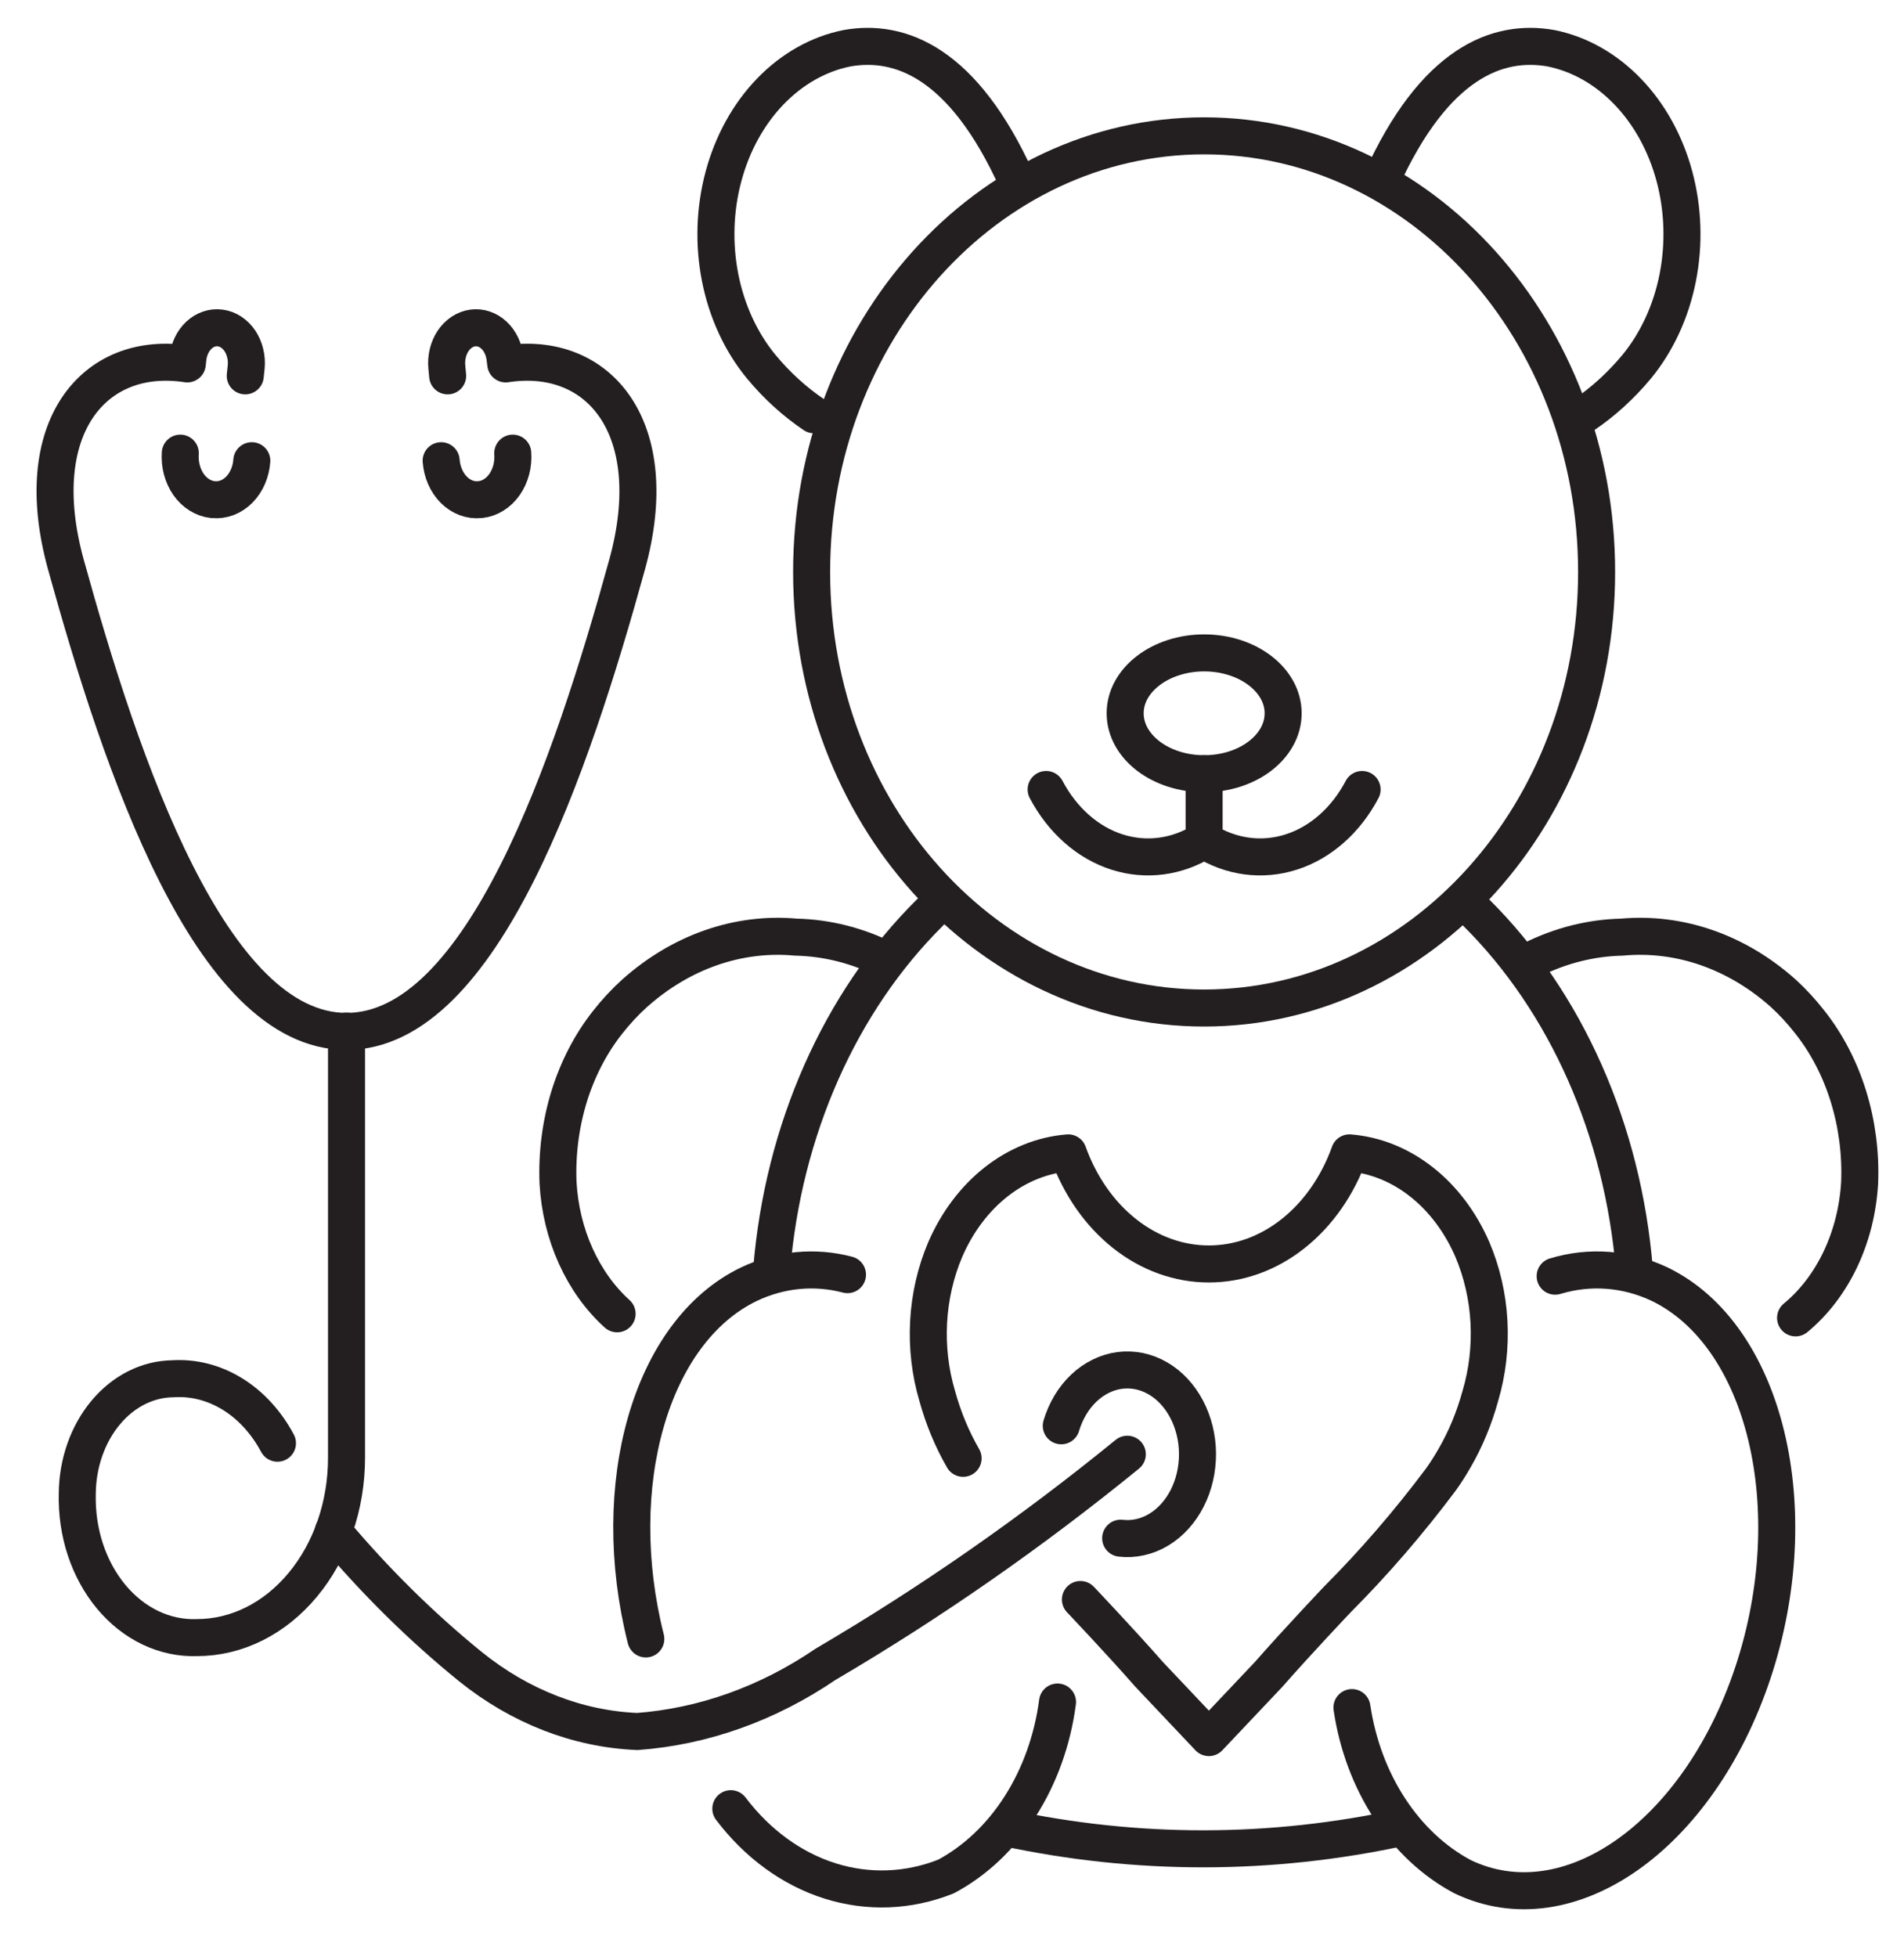
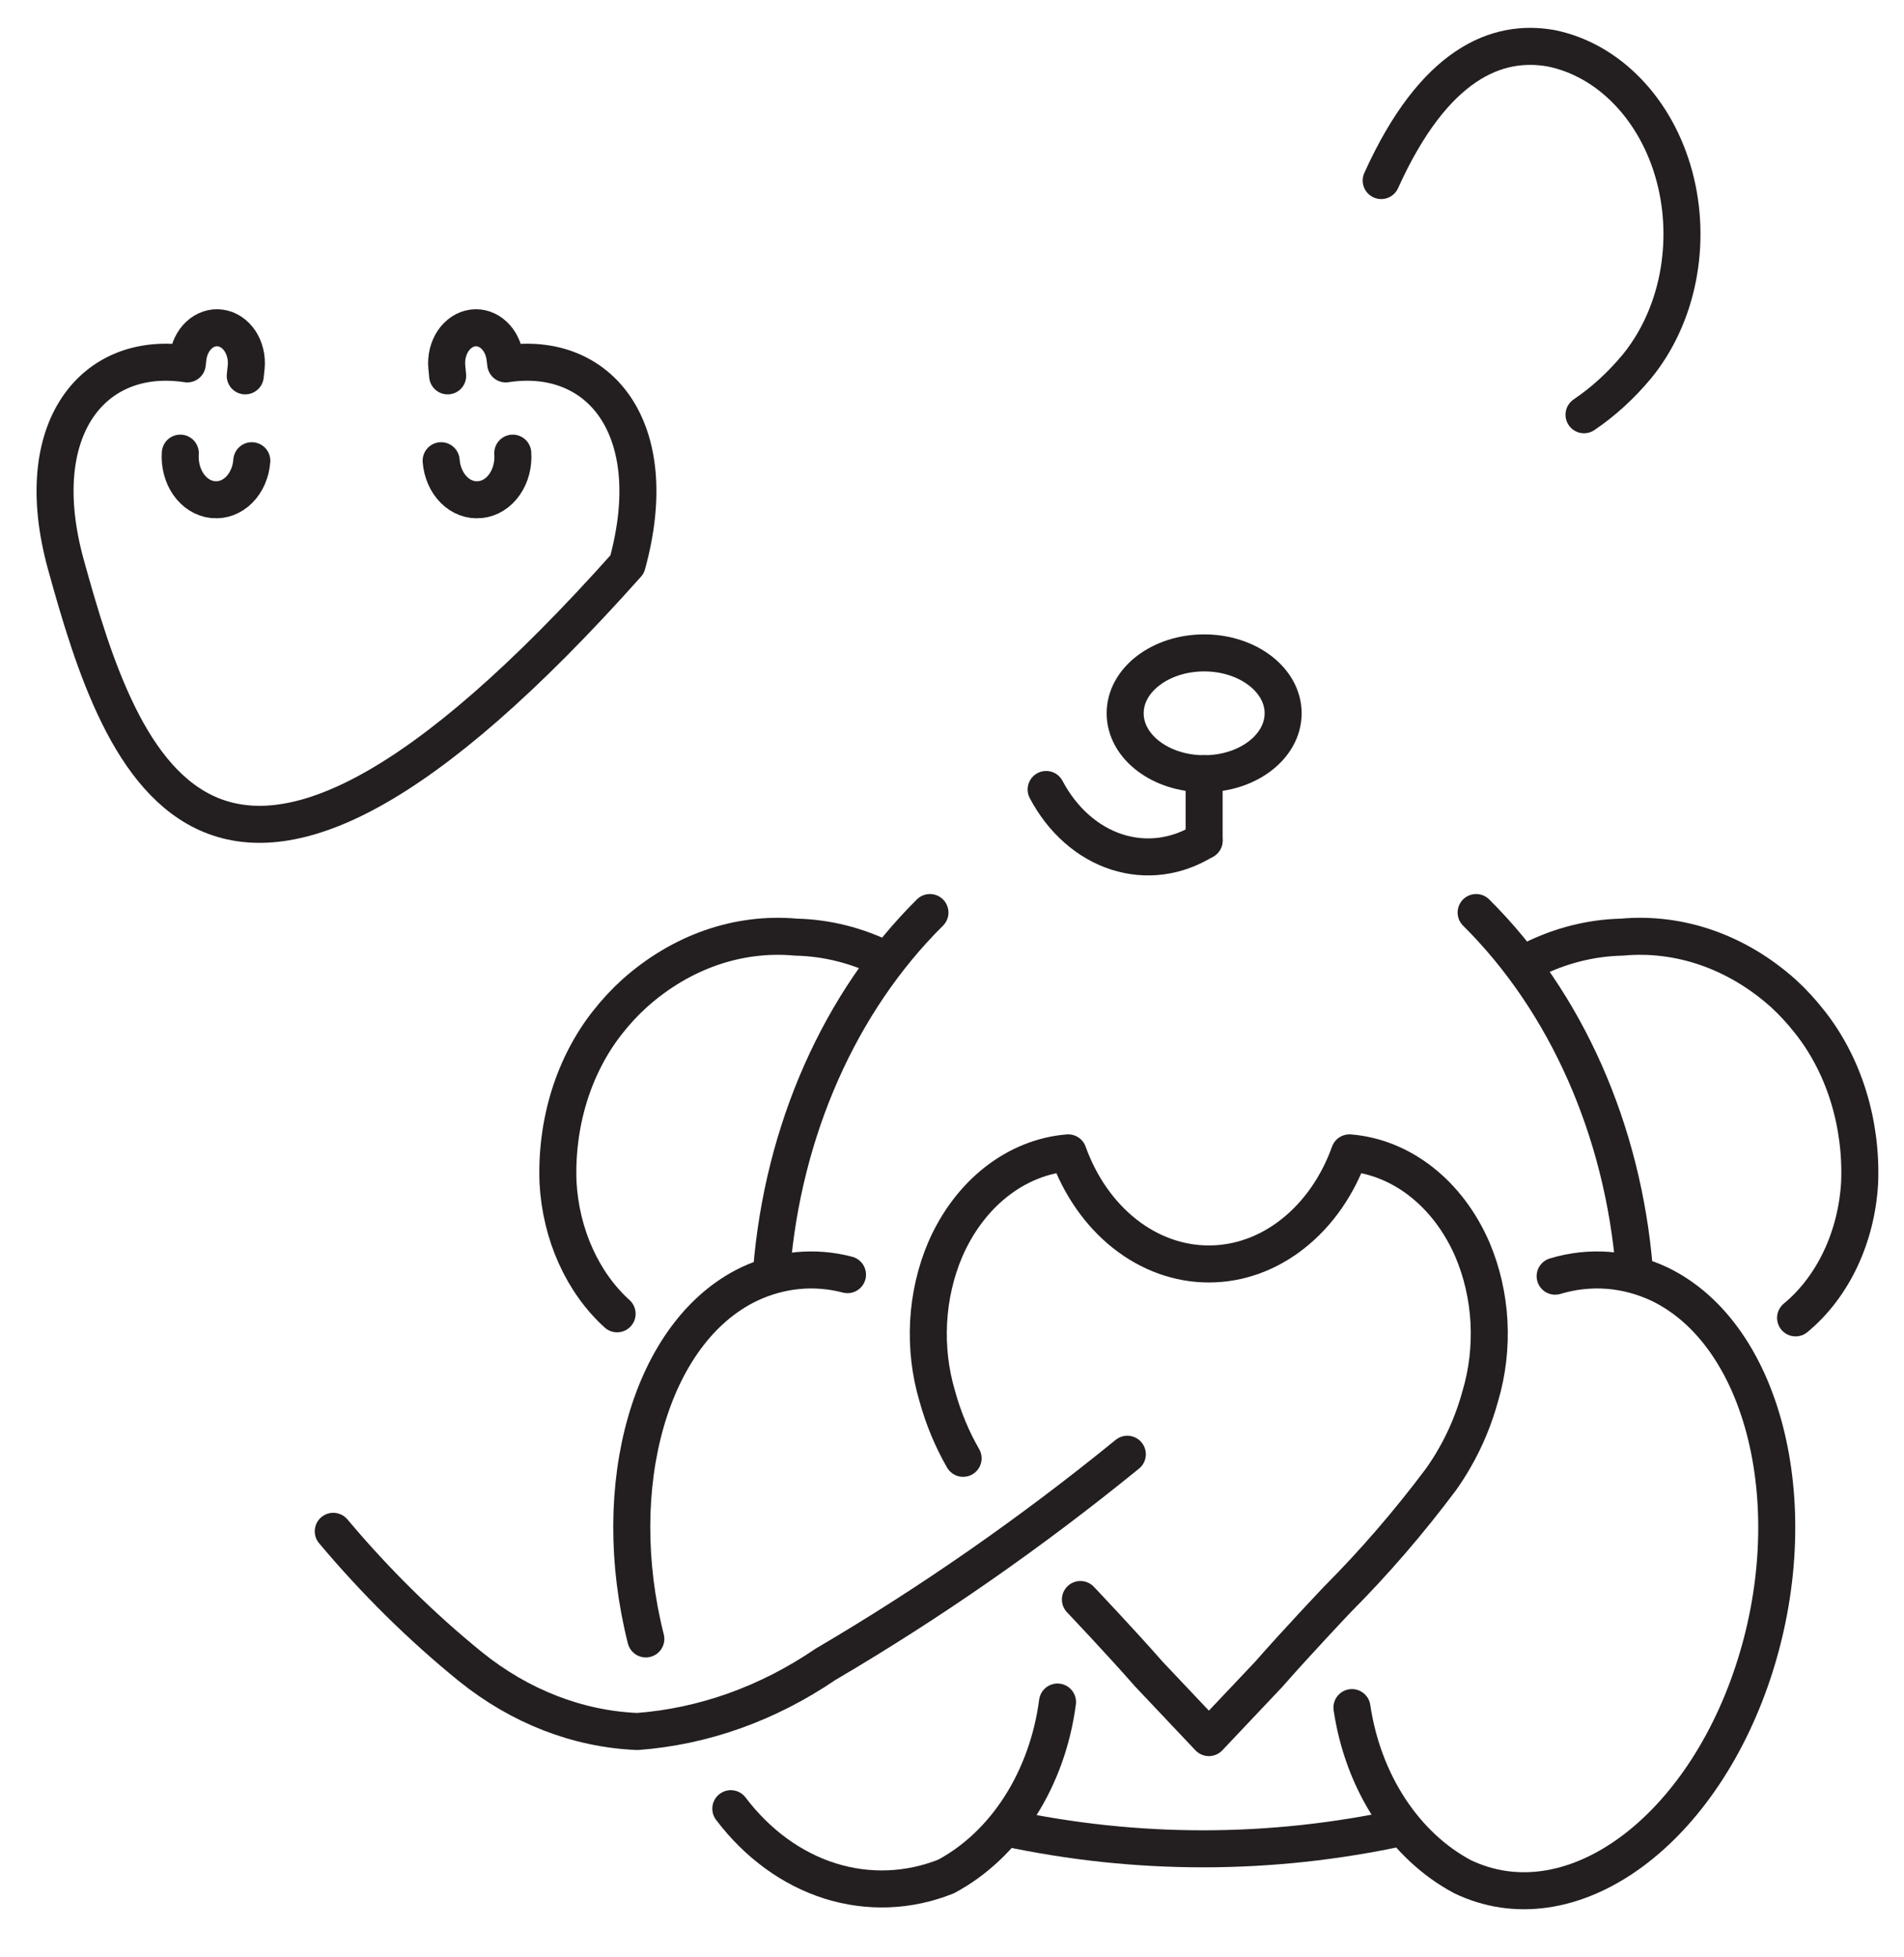
<svg xmlns="http://www.w3.org/2000/svg" width="36" height="37" viewBox="0 0 36 37" fill="none">
  <path d="M3.409 8.566C3.394 8.78 3.45 8.992 3.564 9.157C3.679 9.321 3.843 9.424 4.021 9.444H4.033C4.211 9.462 4.387 9.395 4.524 9.257C4.66 9.119 4.746 8.922 4.761 8.709" stroke="#231F20" stroke-width="0.7" stroke-linecap="round" stroke-linejoin="round" />
-   <path d="M8.464 7.105L8.448 6.935C8.432 6.76 8.475 6.584 8.566 6.446C8.658 6.309 8.791 6.22 8.937 6.2C9.081 6.18 9.226 6.229 9.34 6.336C9.455 6.443 9.529 6.6 9.549 6.772L9.562 6.879C11.331 6.607 12.567 8.098 11.858 10.669C10.808 14.476 9.116 19.497 6.551 19.497C3.985 19.497 2.298 14.48 1.245 10.669C0.535 8.094 1.771 6.607 3.541 6.879L3.553 6.772C3.572 6.599 3.647 6.443 3.761 6.336C3.876 6.229 4.021 6.18 4.165 6.2C4.237 6.209 4.308 6.236 4.371 6.278C4.435 6.32 4.491 6.377 4.537 6.445C4.582 6.514 4.616 6.592 4.636 6.676C4.657 6.76 4.663 6.848 4.655 6.935L4.637 7.105" stroke="#231F20" stroke-width="0.7" stroke-linecap="round" stroke-linejoin="round" />
+   <path d="M8.464 7.105L8.448 6.935C8.432 6.76 8.475 6.584 8.566 6.446C8.658 6.309 8.791 6.22 8.937 6.2C9.081 6.18 9.226 6.229 9.34 6.336C9.455 6.443 9.529 6.6 9.549 6.772L9.562 6.879C11.331 6.607 12.567 8.098 11.858 10.669C3.985 19.497 2.298 14.48 1.245 10.669C0.535 8.094 1.771 6.607 3.541 6.879L3.553 6.772C3.572 6.599 3.647 6.443 3.761 6.336C3.876 6.229 4.021 6.18 4.165 6.2C4.237 6.209 4.308 6.236 4.371 6.278C4.435 6.32 4.491 6.377 4.537 6.445C4.582 6.514 4.616 6.592 4.636 6.676C4.657 6.76 4.663 6.848 4.655 6.935L4.637 7.105" stroke="#231F20" stroke-width="0.7" stroke-linecap="round" stroke-linejoin="round" />
  <path d="M9.695 8.566C9.711 8.78 9.655 8.993 9.54 9.158C9.425 9.322 9.261 9.425 9.083 9.444H9.072C8.894 9.463 8.717 9.396 8.58 9.258C8.443 9.12 8.357 8.922 8.341 8.709" stroke="#231F20" stroke-width="0.7" stroke-linecap="round" stroke-linejoin="round" />
-   <path d="M6.552 19.492V27.558C6.552 28.459 6.254 29.323 5.723 29.96C5.193 30.598 4.474 30.956 3.724 30.956C3.425 30.967 3.126 30.904 2.847 30.772C2.568 30.639 2.315 30.439 2.103 30.185C1.891 29.93 1.725 29.626 1.614 29.291C1.504 28.956 1.452 28.597 1.461 28.237C1.465 27.662 1.657 27.112 1.996 26.705C2.334 26.298 2.792 26.068 3.271 26.063C3.66 26.038 4.048 26.138 4.395 26.352C4.742 26.566 5.035 26.886 5.246 27.281" stroke="#231F20" stroke-width="0.7" stroke-linecap="round" stroke-linejoin="round" />
  <path d="M18.21 27.567C18.001 27.205 17.836 26.808 17.721 26.39C17.587 25.94 17.532 25.462 17.558 24.986C17.584 24.51 17.691 24.045 17.872 23.62C18.097 23.101 18.428 22.661 18.835 22.341C19.243 22.021 19.712 21.832 20.197 21.793C20.421 22.417 20.793 22.948 21.265 23.321C21.738 23.695 22.291 23.893 22.856 23.893C23.422 23.893 23.975 23.695 24.447 23.321C24.92 22.948 25.291 22.417 25.515 21.793C26 21.832 26.469 22.021 26.876 22.341C27.283 22.661 27.614 23.101 27.839 23.62C28.02 24.045 28.127 24.51 28.153 24.986C28.178 25.463 28.123 25.94 27.989 26.39C27.874 26.809 27.71 27.205 27.5 27.567C27.42 27.707 27.334 27.842 27.242 27.97C26.635 28.78 25.981 29.538 25.285 30.236C25.285 30.236 24.526 31.036 23.99 31.648L22.857 32.846L21.724 31.648C21.187 31.035 20.428 30.236 20.428 30.236" stroke="#231F20" stroke-width="0.7" stroke-linecap="round" stroke-linejoin="round" />
  <path d="M29.95 7.84C30.314 7.594 30.648 7.289 30.944 6.934C31.326 6.47 31.595 5.889 31.721 5.254C31.847 4.618 31.826 3.954 31.659 3.332C31.492 2.711 31.186 2.156 30.774 1.73C30.363 1.303 29.862 1.02 29.326 0.912C28.317 0.733 27.123 1.183 26.115 3.413" stroke="#231F20" stroke-width="0.7" stroke-linecap="round" stroke-linejoin="round" />
-   <path d="M15.39 7.84C15.025 7.594 14.69 7.289 14.395 6.934C14.012 6.47 13.743 5.888 13.617 5.253C13.491 4.618 13.513 3.953 13.68 3.332C13.847 2.71 14.153 2.156 14.565 1.729C14.976 1.303 15.477 1.02 16.013 0.912C17.02 0.733 18.215 1.183 19.223 3.413" stroke="#231F20" stroke-width="0.7" stroke-linecap="round" stroke-linejoin="round" />
  <path d="M30.902 24.005C30.688 21.366 29.611 18.938 27.91 17.25" stroke="#231F20" stroke-width="0.7" stroke-linecap="round" stroke-linejoin="round" />
  <path d="M19.01 34.55C21.494 35.084 24.038 35.082 26.521 34.541" stroke="#231F20" stroke-width="0.7" stroke-linecap="round" stroke-linejoin="round" />
  <path d="M17.583 17.25C15.881 18.937 14.805 21.366 14.59 24.005" stroke="#231F20" stroke-width="0.7" stroke-linecap="round" stroke-linejoin="round" />
  <path d="M11.668 24.835C11.345 24.543 11.078 24.17 10.885 23.742C10.692 23.315 10.578 22.842 10.551 22.357C10.529 21.802 10.601 21.248 10.761 20.727C10.922 20.206 11.169 19.73 11.487 19.327C11.644 19.127 11.814 18.943 11.997 18.778C12.875 17.993 13.959 17.615 15.05 17.715C15.635 17.728 16.213 17.874 16.753 18.145" stroke="#231F20" stroke-width="0.7" stroke-linecap="round" stroke-linejoin="round" />
  <path d="M33.95 24.912C34.299 24.624 34.589 24.244 34.799 23.801C35.008 23.359 35.132 22.865 35.161 22.357C35.183 21.802 35.111 21.248 34.95 20.727C34.789 20.206 34.542 19.73 34.224 19.327C34.069 19.128 33.9 18.944 33.719 18.778C32.841 17.993 31.757 17.615 30.666 17.715C30.08 17.728 29.502 17.874 28.961 18.145" stroke="#231F20" stroke-width="0.7" stroke-linecap="round" stroke-linejoin="round" />
  <path d="M12.211 30.981C11.48 28.086 12.296 25.17 14.163 24.274C14.755 23.994 15.403 23.932 16.024 24.095" stroke="#231F20" stroke-width="0.7" stroke-linecap="round" stroke-linejoin="round" />
  <path d="M19.995 32.174C19.901 32.891 19.658 33.569 19.29 34.145C18.922 34.721 18.439 35.177 17.887 35.472C17.178 35.754 16.417 35.783 15.694 35.556C14.972 35.328 14.32 34.853 13.818 34.19" stroke="#231F20" stroke-width="0.7" stroke-linecap="round" stroke-linejoin="round" />
  <path d="M25.562 32.279C25.666 32.977 25.911 33.633 26.276 34.19C26.64 34.747 27.113 35.188 27.652 35.475C29.655 36.437 32.116 34.709 33.144 31.617C34.171 28.525 33.381 25.241 31.378 24.274C30.749 23.978 30.059 23.926 29.404 24.124" stroke="#231F20" stroke-width="0.7" stroke-linecap="round" stroke-linejoin="round" />
-   <path d="M22.767 19.055C26.866 19.055 30.188 15.364 30.188 10.812C30.188 6.259 26.866 2.568 22.767 2.568C18.668 2.568 15.346 6.259 15.346 10.812C15.346 15.364 18.668 19.055 22.767 19.055Z" stroke="#231F20" stroke-width="0.7" stroke-linecap="round" stroke-linejoin="round" />
  <path d="M22.767 14.627V15.89" stroke="#231F20" stroke-width="0.7" stroke-linecap="round" stroke-linejoin="round" />
  <path d="M19.78 14.924C20.087 15.505 20.564 15.927 21.117 16.105C21.67 16.283 22.259 16.205 22.766 15.886" stroke="#231F20" stroke-width="0.7" stroke-linecap="round" stroke-linejoin="round" />
-   <path d="M25.754 14.924C25.448 15.505 24.971 15.927 24.417 16.105C23.864 16.283 23.276 16.205 22.768 15.886" stroke="#231F20" stroke-width="0.7" stroke-linecap="round" stroke-linejoin="round" />
  <path d="M24.261 13.483C24.261 14.115 23.592 14.626 22.768 14.626C21.943 14.626 21.274 14.115 21.274 13.483C21.274 12.852 21.944 12.342 22.768 12.342C23.591 12.342 24.261 12.853 24.261 13.483Z" stroke="#231F20" stroke-width="0.7" stroke-linecap="round" stroke-linejoin="round" />
  <path d="M6.301 28.947C7.098 29.895 7.966 30.751 8.895 31.505C9.831 32.259 10.924 32.684 12.05 32.731C13.301 32.638 14.518 32.203 15.608 31.461C17.586 30.3 19.493 28.974 21.315 27.49" stroke="#231F20" stroke-width="0.7" stroke-linecap="round" stroke-linejoin="round" />
-   <path d="M20.066 26.952C20.15 26.672 20.298 26.424 20.492 26.24C20.687 26.055 20.922 25.939 21.169 25.906C21.415 25.873 21.665 25.924 21.889 26.053C22.113 26.182 22.302 26.384 22.435 26.636C22.568 26.888 22.64 27.18 22.642 27.478C22.643 27.777 22.576 28.07 22.446 28.324C22.316 28.578 22.129 28.784 21.907 28.917C21.685 29.05 21.436 29.106 21.189 29.077" stroke="#231F20" stroke-width="0.7" stroke-linecap="round" stroke-linejoin="round" />
</svg>